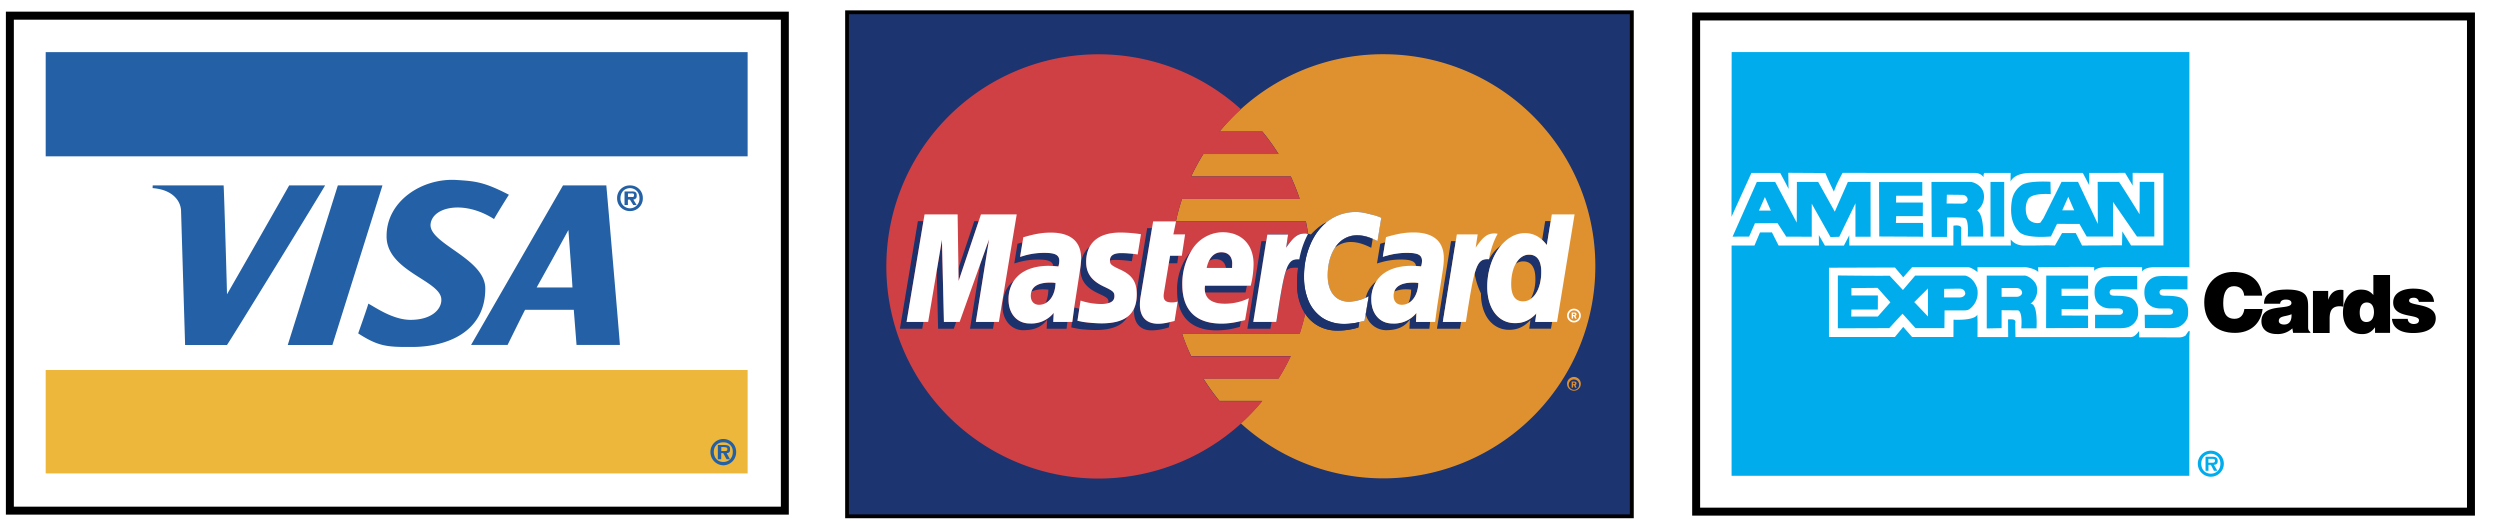
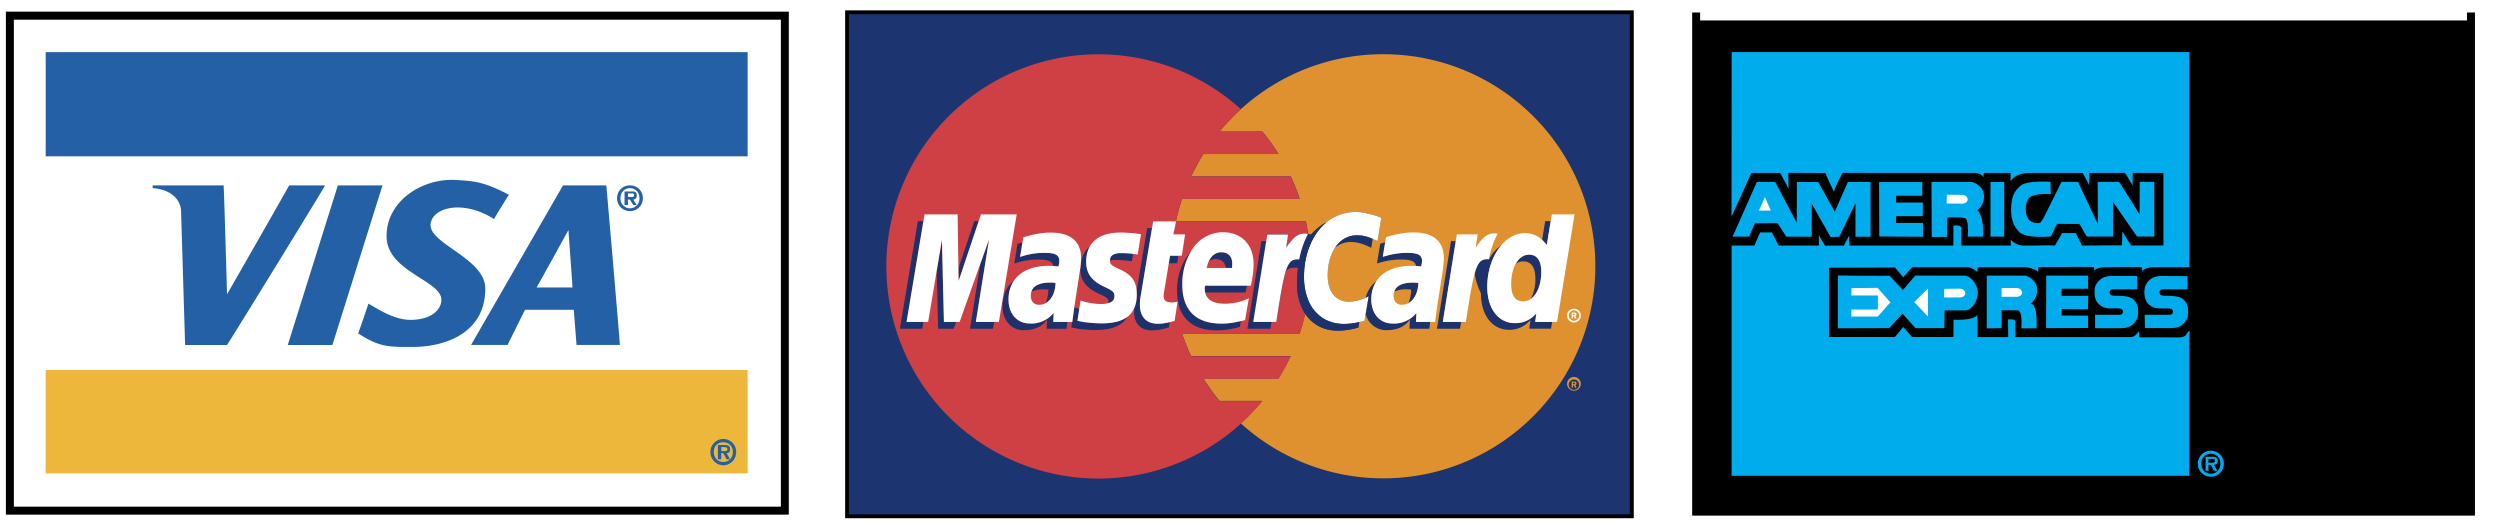
<svg xmlns="http://www.w3.org/2000/svg" width="700" height="146">
  <g>
    <title>background</title>
    <rect fill="#fff" id="canvas_background" height="148" width="702" y="-1" x="-1" />
    <g display="none" overflow="visible" y="0" x="0" height="100%" width="100%" id="canvasGrid">
      <rect fill="url(#gridpattern)" stroke-width="0" y="0" x="0" height="100%" width="100%" />
    </g>
  </g>
  <g>
    <title>Layer 1</title>
    <linearGradient y2="-0.299" x2="5.378" y1="0.486" x1="0.401" id="svg_18">
      <stop stop-color="#c95a2d" offset="0" />
      <stop stop-color="#c95a2d" offset="0.15" />
      <stop stop-color="#cb602e" offset="0.182" />
      <stop stop-color="#cf6f2f" offset="0.229" />
      <stop stop-color="#d68630" offset="0.286" />
      <stop stop-color="#e2a732" offset="0.35" />
      <stop stop-color="#f6d330" offset="0.42" />
      <stop stop-color="#f6d330" offset="0.44" />
      <stop stop-color="#edc132" offset="0.494" />
      <stop stop-color="#db9531" offset="0.608" />
      <stop stop-color="#c95a2d" offset="0.75" />
      <stop stop-color="#c95a2d" offset="0.978" />
      <stop stop-color="#c95a2d" offset="1" />
    </linearGradient>
    <linearGradient y2="-0.182" x2="10.23" y1="0.63" x1="-1.364" id="svg_17">
      <stop stop-color="#c95a2d" offset="0" />
      <stop stop-color="#c95a2d" offset="0.15" />
      <stop stop-color="#cb602e" offset="0.182" />
      <stop stop-color="#cf6f2f" offset="0.229" />
      <stop stop-color="#d68630" offset="0.286" />
      <stop stop-color="#e2a732" offset="0.35" />
      <stop stop-color="#f6d330" offset="0.42" />
      <stop stop-color="#f6d330" offset="0.44" />
      <stop stop-color="#edc132" offset="0.494" />
      <stop stop-color="#db9531" offset="0.608" />
      <stop stop-color="#c95a2d" offset="0.75" />
      <stop stop-color="#c95a2d" offset="0.978" />
      <stop stop-color="#c95a2d" offset="1" />
    </linearGradient>
    <linearGradient y2="-0.094" x2="5.158" y1="0.718" x1="-1.211" id="svg_16">
      <stop stop-color="#c95a2d" offset="0" />
      <stop stop-color="#c95a2d" offset="0.15" />
      <stop stop-color="#cb602e" offset="0.182" />
      <stop stop-color="#cf6f2f" offset="0.229" />
      <stop stop-color="#d68630" offset="0.286" />
      <stop stop-color="#e2a732" offset="0.35" />
      <stop stop-color="#f6d330" offset="0.42" />
      <stop stop-color="#f6d330" offset="0.44" />
      <stop stop-color="#edc132" offset="0.494" />
      <stop stop-color="#db9531" offset="0.608" />
      <stop stop-color="#c95a2d" offset="0.75" />
      <stop stop-color="#c95a2d" offset="0.978" />
      <stop stop-color="#c95a2d" offset="1" />
    </linearGradient>
    <linearGradient y2="0.058" x2="3.41" y1="0.866" x1="-1.787" id="svg_15">
      <stop stop-color="#c95a2d" offset="0" />
      <stop stop-color="#c95a2d" offset="0.15" />
      <stop stop-color="#cb602e" offset="0.182" />
      <stop stop-color="#cf6f2f" offset="0.229" />
      <stop stop-color="#d68630" offset="0.286" />
      <stop stop-color="#e2a732" offset="0.35" />
      <stop stop-color="#f6d330" offset="0.42" />
      <stop stop-color="#f6d330" offset="0.44" />
      <stop stop-color="#edc132" offset="0.494" />
      <stop stop-color="#db9531" offset="0.608" />
      <stop stop-color="#c95a2d" offset="0.75" />
      <stop stop-color="#c95a2d" offset="0.978" />
      <stop stop-color="#c95a2d" offset="1" />
    </linearGradient>
    <linearGradient y2="0.403" x2="1.503" y1="1.183" x1="-3.849" id="svg_14">
      <stop stop-color="#c95a2d" offset="0" />
      <stop stop-color="#c95a2d" offset="0.15" />
      <stop stop-color="#cb602e" offset="0.182" />
      <stop stop-color="#cf6f2f" offset="0.229" />
      <stop stop-color="#d68630" offset="0.286" />
      <stop stop-color="#e2a732" offset="0.35" />
      <stop stop-color="#f6d330" offset="0.42" />
      <stop stop-color="#f6d330" offset="0.44" />
      <stop stop-color="#edc132" offset="0.494" />
      <stop stop-color="#db9531" offset="0.608" />
      <stop stop-color="#c95a2d" offset="0.75" />
      <stop stop-color="#c95a2d" offset="0.978" />
      <stop stop-color="#c95a2d" offset="1" />
    </linearGradient>
    <linearGradient y2="0.508" x2="0.432" y1="1.272" x1="-5.359" id="svg_13">
      <stop stop-color="#c95a2d" offset="0" />
      <stop stop-color="#c95a2d" offset="0.15" />
      <stop stop-color="#cb602e" offset="0.182" />
      <stop stop-color="#cf6f2f" offset="0.229" />
      <stop stop-color="#d68630" offset="0.286" />
      <stop stop-color="#e2a732" offset="0.35" />
      <stop stop-color="#f6d330" offset="0.42" />
      <stop stop-color="#f6d330" offset="0.44" />
      <stop stop-color="#edc132" offset="0.494" />
      <stop stop-color="#db9531" offset="0.608" />
      <stop stop-color="#c95a2d" offset="0.75" />
      <stop stop-color="#c95a2d" offset="0.978" />
      <stop stop-color="#c95a2d" offset="1" />
    </linearGradient>
    <linearGradient y2="0.618" x2="-0.437" y1="1.408" x1="-5.507" id="svg_12">
      <stop stop-color="#c95a2d" offset="0" />
      <stop stop-color="#c95a2d" offset="0.15" />
      <stop stop-color="#cb602e" offset="0.182" />
      <stop stop-color="#cf6f2f" offset="0.229" />
      <stop stop-color="#d68630" offset="0.286" />
      <stop stop-color="#e2a732" offset="0.35" />
      <stop stop-color="#f6d330" offset="0.42" />
      <stop stop-color="#f6d330" offset="0.44" />
      <stop stop-color="#edc132" offset="0.494" />
      <stop stop-color="#db9531" offset="0.608" />
      <stop stop-color="#c95a2d" offset="0.75" />
      <stop stop-color="#c95a2d" offset="0.978" />
      <stop stop-color="#c95a2d" offset="1" />
    </linearGradient>
    <linearGradient y2="0.143" x2="2.327" y1="0.974" x1="-1.895" id="svg_11">
      <stop stop-color="#c95a2d" offset="0" />
      <stop stop-color="#c95a2d" offset="0.15" />
      <stop stop-color="#cb602e" offset="0.182" />
      <stop stop-color="#cf6f2f" offset="0.229" />
      <stop stop-color="#d68630" offset="0.286" />
      <stop stop-color="#e2a732" offset="0.35" />
      <stop stop-color="#f6d330" offset="0.42" />
      <stop stop-color="#f6d330" offset="0.44" />
      <stop stop-color="#edc132" offset="0.494" />
      <stop stop-color="#db9531" offset="0.608" />
      <stop stop-color="#c95a2d" offset="0.75" />
      <stop stop-color="#c95a2d" offset="0.978" />
      <stop stop-color="#c95a2d" offset="1" />
    </linearGradient>
    <g id="svg_71">
      <path id="svg_20" d="m236.645,2.899l220.807,0l0,142.203l-220.807,0l0,-142.203z" />
      <path id="svg_21" d="m237.695,3.97l218.663,0l0,140.059l-218.663,0l0,-140.059z" fill="#1c346f" />
      <path id="svg_22" fill="#e0912f" d="m387.315,15.181a59.14,59.14 0 0 0 -42.699,18.134l-0.557,0.579a47.158,47.158 0 0 0 -2.572,2.915l0,0.021l11.982,0c1.651,1.994 3.151,4.094 4.523,6.281l-21.028,0a53.16,53.16 0 0 0 -1.779,3.022l-0.064,0.129a61.22,61.22 0 0 0 -1.586,3.13l27.888,0c0.943,2.036 1.779,4.137 2.508,6.281l-32.946,0a56.547,56.547 0 0 0 -1.715,6.281l36.376,0c0.257,1.158 0.45,2.315 0.643,3.515l0.772,0.236a16.891,16.891 0 0 1 3.837,-3.215c0.171,-0.107 0.343,-0.15 0.493,-0.236a12.968,12.968 0 0 1 11.146,-2.551l2.637,0.664l1.565,0.6l-1.05,6.538a12.283,12.283 0 0 0 -5.766,-1.629c-4.823,0 -8.188,4.651 -8.188,11.275c0,4.566 2.251,7.331 6.002,7.331a12.604,12.604 0 0 0 5.487,-1.543l-1.136,6.859l-1.5,0.364l-0.257,1.522a20.106,20.106 0 0 1 -5.702,0.879a10.589,10.589 0 0 1 -9.196,-4.694a66.086,66.086 0 0 1 -1.543,5.552l-32.903,0a50.781,50.781 0 0 0 2.529,6.259l27.888,0a57.404,57.404 0 0 1 -3.43,6.281l-21.028,0c1.372,2.208 2.872,4.287 4.501,6.281l11.982,0a61.734,61.734 0 0 1 -6.002,6.302a59.376,59.376 0 0 0 99.268,-44.028a59.312,59.312 0 0 0 -59.376,-59.333zm-21.071,68.701z" />
      <path id="svg_23" fill="#e0912f" d="m368.645,65.254l0.129,-0.171a1.179,1.179 0 0 1 -0.129,0.171zm1.222,-1.543l0.129,-0.15a0.922,0.922 0 0 1 -0.129,0.15zm-0.686,24.436l-0.45,-0.429l0.45,0.429zm9.432,2.379zm-5.059,-0.171zm2.851,0.343zm-4.866,-1.007z" />
      <path id="svg_24" fill="#fff" d="m383.242,82.939a12.604,12.604 0 0 1 -5.487,1.543c-3.751,0 -6.002,-2.765 -6.002,-7.331c0,-6.645 3.365,-11.275 8.188,-11.275c1.779,0 3.473,0.472 5.766,1.629l1.05,-6.538a37.941,37.941 0 0 0 -1.565,-0.6l-2.658,-0.664a12.968,12.968 0 0 0 -12.54,3.858l-0.129,0.15a16.72,16.72 0 0 0 -1.222,1.522a21.478,21.478 0 0 0 -3.515,12.433c0,2.358 0.429,4.416 1.115,6.195a10.911,10.911 0 0 0 2.487,3.837l0.45,0.429c0.3,0.257 0.579,0.514 0.879,0.729a13.612,13.612 0 0 0 1.458,0.836l0.664,0.236a9.882,9.882 0 0 0 1.35,0.429l0.643,0.15a14.297,14.297 0 0 0 4.394,0.043a15.219,15.219 0 0 0 1.994,-0.364l1.5,-0.364l1.179,-6.881z" />
      <path id="svg_25" fill="#cf4044" d="m363.457,74.922l-0.45,0c-1.093,-0.043 -1.994,0 -2.937,0.9c-0.836,2.529 -1.543,6.902 -2.679,14.319l-6.474,0l3.923,-24.501l5.83,0l-0.579,3.708c1.972,-2.894 3.172,-3.987 5.295,-3.987c0.236,0 0.45,0.021 0.643,0.064l0.236,0.043a91.379,91.379 0 0 0 -0.643,-3.494l-36.355,0c0.45,-2.144 1.029,-4.244 1.715,-6.281l32.925,0a59.891,59.891 0 0 0 -2.508,-6.281l-27.888,0c0.493,-1.072 1.029,-2.122 1.586,-3.13l0.064,-0.129a42.871,42.871 0 0 1 1.779,-3.022l21.028,0a59.848,59.848 0 0 0 -4.523,-6.281l-11.982,0l0.021,-0.021c0.836,-0.986 1.693,-1.972 2.572,-2.915l0.557,-0.579c0.922,-0.943 1.865,-1.886 2.829,-2.765a59.398,59.398 0 1 0 0,88.057c2.144,-1.951 4.158,-4.051 6.002,-6.302l-11.982,0a56.718,56.718 0 0 1 -4.501,-6.281l21.028,0c1.265,-2.015 2.401,-4.116 3.43,-6.281l-27.888,0a48.937,48.937 0 0 1 -1.329,-3.065l-0.021,-0.043a56.375,56.375 0 0 1 -1.179,-3.172l32.925,0c0.6,-1.801 1.115,-3.665 1.543,-5.552a14.598,14.598 0 0 1 -2.294,-8.317a32.153,32.153 0 0 1 0.279,-4.694z" />
      <path id="svg_26" d="m-232.984,3.756l216.777,0l0,140.102l-216.777,0l0,-140.102z" />
      <path id="svg_27" fill="#fff" d="m-19.402,6.95l0,133.714l-210.389,0l0,-133.714l210.389,0z" />
      <path id="svg_28" d="m-28.126,132.948l-179.843,0.043l-2.101,-10.975l181.944,-33.697l0,44.629z" fill="#2f9c5c" />
      <path id="svg_29" d="m-28.254,83.41l-11.211,-60.534a11.189,11.189 0 0 0 -13.033,-8.96l-160.616,29.774a11.189,11.189 0 0 0 -8.96,13.033l11.211,60.534l182.609,-33.847z" />
      <path id="svg_30" fill="url(#svg_18)" d="m-202.503,61.01c8.21,-1.093 13.59,4.459 15.048,12.09c1.522,8.017 -1.436,14.64 -10.353,16.077l-9.239,1.758l-5.295,-28.059l9.839,-1.865zm0.107,24.029l3.623,-0.686c5.595,-1.072 6.366,-6.131 5.595,-10.203c-0.9,-4.78 -3.73,-8.446 -8.981,-7.438l-3.58,0.664l3.344,17.663z" />
      <path id="svg_31" fill="url(#svg_17)" d="m-176.566,85.168l-5.552,1.072l-5.295,-28.038l5.552,-1.05l5.295,28.016z" />
      <path id="svg_32" fill="url(#svg_16)" d="m-162.097,61.31c-3.558,-1.2 -5.638,-1.522 -7.524,-1.179c-1.994,0.386 -3.087,1.543 -2.829,2.915c0.793,4.201 11.918,0.879 13.762,10.611c1.007,5.359 -1.994,9.132 -6.967,10.075c-3.923,0.729 -6.066,-0.171 -8.553,-1.2l-1.136,-6.002c3.708,2.058 5.83,2.615 8.296,2.165c2.122,-0.407 3.087,-1.565 2.765,-3.194c-0.857,-4.566 -11.875,-0.75 -13.783,-10.761c-0.9,-4.802 1.822,-8.638 6.988,-9.603a15.412,15.412 0 0 1 7.953,0.729l1.029,5.445z" />
      <path id="svg_33" fill="url(#svg_15)" d="m-134.724,75.007a15.005,15.005 0 0 1 -8.231,4.437c-8.66,1.629 -14.297,-4.587 -15.669,-11.768c-1.393,-7.438 2.165,-15.305 10.696,-16.913a13.547,13.547 0 0 1 8.531,0.922l1.179,6.216a13.547,13.547 0 0 0 -8.21,-1.415c-4.759,0.9 -7.417,5.037 -6.495,9.989c0.943,4.973 4.909,7.91 9.56,7.031c2.915,-0.557 4.651,-2.058 7.502,-4.587l1.136,6.088z" />
      <path id="svg_34" fill="url(#svg_14)" d="m-92.839,69.349l-2.422,0.472l-16.055,-25.83l6.045,-1.136l8.896,14.769l2.594,-16.955l5.959,-1.136l-5.016,29.817z" />
      <path id="svg_35" fill="url(#svg_13)" d="m-64.738,64.033l-16.441,3.108l-5.273,-27.845l16.205,-3.065l0.965,5.102l-10.632,2.015l1.093,5.83l10.16,-1.908l0.965,5.102l-10.16,1.908l1.286,6.688l10.868,-2.058l0.965,5.123z" />
      <path id="svg_36" fill="url(#svg_12)" d="m-57.964,33.916c4.587,-0.879 8.017,2.465 8.81,6.624a7.524,7.524 0 0 1 -2.551,7.545c2.572,0.986 3.901,4.287 8.574,11.875l-6.109,1.136c-3.515,-5.509 -5.402,-10.696 -8.424,-10.118l-1.586,0.3l2.144,11.296l-5.573,1.072l-5.252,-27.845l9.967,-1.886zm-2.101,12.861l2.958,-0.557c1.522,-0.3 2.872,-1.393 2.422,-3.751c-0.407,-2.079 -1.672,-2.937 -3.773,-2.551l-2.808,0.536l1.2,6.323z" />
      <path id="svg_37" fill="url(#svg_11)" d="m-123.771,46.477c9.089,-1.715 16.034,3.665 17.47,11.318c1.393,7.417 -2.915,15.176 -12.218,16.934c-9.003,1.715 -15.948,-3.88 -17.363,-11.339c-1.436,-7.631 3.194,-15.219 12.111,-16.913z" />
      <path id="svg_38" fill="#fff" d="m-45.146,34.194l0.364,-0.043l1.115,1.393l0.922,-0.171l-1.2,-1.458c0.472,-0.107 0.836,-0.429 0.707,-1.115c-0.15,-0.857 -0.75,-1.007 -1.693,-0.857l-1.393,0.257l0.643,3.687l0.793,-0.129l-0.257,-1.565zm-0.107,-0.622l-0.171,-0.879l0.557,-0.107c0.3,-0.043 0.707,-0.086 0.772,0.3c0.064,0.407 -0.129,0.493 -0.472,0.557l-0.686,0.129zm4.051,-0.364a3.344,3.344 0 0 0 -4.03,-2.808a3.344,3.344 0 0 0 -2.829,4.008a3.365,3.365 0 0 0 4.03,2.829c1.822,-0.343 3.215,-1.865 2.829,-4.03zm-0.986,0.171c0.279,1.586 -0.643,2.829 -1.972,3.065c-1.35,0.236 -2.637,-0.622 -2.915,-2.208s0.643,-2.808 1.994,-3.065c1.308,-0.214 2.615,0.643 2.894,2.208zm-57.49,93.759l-2.679,0l-7.074,-9.646l0,9.646l-3.194,0l0,-15.048l2.937,0l6.816,9.196l0,-9.196l3.194,0l0,15.048zm10.46,0.193c-5.53,0 -8.638,-3.88 -8.638,-7.717c0,-3.644 2.958,-7.717 8.638,-7.717s8.596,4.094 8.596,7.717c0,3.858 -3.215,7.717 -8.596,7.717zm0,-12.304c-2.872,0 -4.78,1.822 -4.78,4.587s1.908,4.587 4.78,4.587c2.851,0 4.737,-1.822 4.737,-4.587s-1.908,-4.587 -4.737,-4.587zm16.227,12.304l-1.393,0l-6.195,-15.241l3.473,0l3.387,8.596l3.215,-8.596l3.43,0l-5.916,15.241zm20.021,-15.241l0,8.553c0,4.973 -2.894,6.688 -6.409,6.688c-3.708,0 -6.388,-2.036 -6.388,-6.688l0,-8.574l3.194,0l0,8.66c0,2.165 1.329,3.473 3.151,3.473c1.693,0 3.237,-1.029 3.237,-3.73l0,-8.381l3.215,0zm11.339,3.901a8.896,8.896 0 0 0 -4.051,-1.35c-1.136,0 -1.865,0.472 -1.865,1.243c0,2.272 6.516,1.629 6.516,6.881c0,2.894 -2.079,4.566 -4.909,4.566c-2.229,0 -3.344,-0.686 -4.609,-1.458l0,-3.237c1.822,1.436 2.958,1.951 4.373,1.951c1.222,0 1.886,-0.514 1.886,-1.393c0,-2.465 -6.516,-1.565 -6.516,-6.967c0,-2.615 1.908,-4.33 4.887,-4.33a9.217,9.217 0 0 1 4.33,1.179l0,2.915l-0.043,0zm5.873,0.279l-0.729,0l0,-3.515l1.308,0c0.9,0 1.436,0.257 1.436,1.05c0,0.643 -0.386,0.879 -0.836,0.9l0.9,1.522l-0.922,0l-0.815,-1.436l-0.343,0l0,1.479zm0.664,-2.079c0.343,0 0.536,-0.064 0.536,-0.45c0,-0.364 -0.386,-0.407 -0.664,-0.407l-0.536,0l0,0.857l0.664,0zm-0.107,3.58c-1.736,0 -3.28,-1.2 -3.28,-3.237c0,-2.058 1.543,-3.258 3.28,-3.258s3.258,1.2 3.258,3.258a3.151,3.151 0 0 1 -3.258,3.237zm0,-5.745c-1.286,0 -2.336,0.986 -2.336,2.508c0,1.5 1.05,2.508 2.336,2.487c1.265,0 2.315,-1.007 2.315,-2.508s-1.072,-2.487 -2.315,-2.487zm37.984,-107.649l216.97,0l0,138.602l-216.97,0l0,-138.602z" />
      <path id="svg_39" d="m1.648,3.263l219.22,0l0,140.831l-219.22,0l0,-140.831z" />
      <path id="svg_40" fill="#fff" d="m218.639,5.514l0,136.351l-214.762,0l0,-136.351l214.762,0z" />
      <path id="svg_41" d="m12.795,103.602l196.542,0l0,28.959l-196.542,0l0,-28.959z" fill="#ecb73b" />
      <path id="svg_42" d="m12.795,14.602l196.542,0l0,29.174l-196.542,0l0,-29.174zm114.744,35.776c5.445,0.343 7.845,0.472 14.962,4.158c-0.064,0 -4.287,6.838 -4.158,6.816c-8.36,-5.402 -17.341,-3.494 -17.791,1.5c-0.322,5.445 15.176,9.474 15.326,17.813c0.107,12.197 -10.611,16.527 -20.621,16.484c-6.902,0.043 -9.303,-0.15 -14.962,-3.794c0.021,-0.086 2.851,-8.038 2.829,-8.338c1.886,0.965 6.731,4.48 11.725,4.544c6.345,0.021 8.831,-3.237 8.724,-5.68c-0.021,-5.402 -15.626,-7.91 -15.326,-17.984c0.086,-9.539 9.775,-15.969 19.292,-15.519zm-64.928,1.543c0.086,0.021 0.986,30.503 0.943,30.481c0.043,0.021 17.448,-30.46 17.406,-30.481l10.053,0c0.15,0.021 -27.309,44.693 -27.459,44.671l-11.725,0l-1.136,-37.684c-0.129,-2.422 -2.058,-5.766 -7.953,-6.238c-0.043,-0.236 0.064,-0.729 0,-0.75l19.871,0zm31.982,0l12.497,0l-14.019,44.671l-12.497,0l14.019,-44.671zm81.798,7.181a3.537,3.537 0 0 0 3.601,-3.601a3.494,3.494 0 0 0 -3.601,-3.58a3.494,3.494 0 0 0 -3.601,3.58a3.537,3.537 0 0 0 3.601,3.601zm0,-0.772a2.701,2.701 0 0 1 -2.658,-2.829c0,-1.651 1.093,-2.787 2.658,-2.829c1.565,0.043 2.679,1.2 2.658,2.829a2.679,2.679 0 0 1 -2.658,2.829zm0.943,-2.444c0.622,-0.129 1.007,-0.407 0.943,-1.136c0.043,-0.922 -0.45,-1.2 -1.522,-1.136l-1.886,0l0,3.794l0.943,0l0,-1.522l0.557,0l0.943,1.522l0.943,0l-0.922,-1.522zm-1.5,-0.75l0,-0.965l0.75,0c0.429,-0.021 0.986,-0.064 0.943,0.386c0.043,0.579 -0.257,0.686 -0.75,0.579l-0.943,0zm26.687,75.153a3.665,3.665 0 0 0 3.601,-3.794a3.58,3.58 0 0 0 -3.601,-3.58a3.623,3.623 0 0 0 -3.601,3.58a3.708,3.708 0 0 0 3.601,3.794zm0,-0.943c-1.565,0.021 -2.658,-1.136 -2.658,-2.851c0,-1.522 1.072,-2.679 2.658,-2.637a2.508,2.508 0 0 1 2.658,2.637c0.043,1.715 -1.093,2.872 -2.658,2.851zm0.943,-2.465c0.622,-0.021 1.007,-0.322 0.943,-1.136c0.043,-0.836 -0.45,-1.115 -1.522,-1.136l-1.886,0l0,3.987l0.943,0l0,-1.715l0.557,0l0.943,1.715l0.943,0l-0.922,-1.715zm-1.5,-0.579l0,-1.115l0.75,0c0.429,0.064 0.986,0.021 0.943,0.557c0.043,0.472 -0.257,0.579 -0.772,0.557l-0.922,0zm-32.196,-74.381c0.043,0.236 3.88,44.693 3.794,44.671l-12.132,0l-0.772,-9.839l-13.633,0c-0.064,0 -4.909,9.86 -4.909,9.839l-10.225,0l25.744,-44.671l12.132,0zm-10.611,12.475c-0.021,0 1.2,16.098 1.136,16.098l-10.032,0c0.021,0.021 8.874,-15.969 8.896,-16.098z" fill="#2360a5" />
      <path id="svg_43" fill="none" d="m169.766,51.921c0.043,0.236 3.88,44.693 3.794,44.671l-12.132,0l-0.772,-9.839l-13.633,0c-0.064,0 -4.909,9.86 -4.909,9.839l-10.225,0l25.744,-44.671l12.132,0z" />
      <path id="svg_44" fill="#fff" d="m159.156,64.397c-0.021,0 1.2,16.098 1.136,16.098l-10.032,0c0.021,0.021 8.874,-15.969 8.896,-16.098z" />
      <path id="svg_45" d="m691.87,3.499l-218.063,0l0,140.874l219.178,0l0,-140.874l-1.115,0z" />
-       <path id="svg_46" fill="#fff" d="m690.755,5.728l0,136.415l-214.719,0l0,-136.415l214.719,0z" />
+       <path id="svg_46" fill="#fff" d="m690.755,5.728l-214.719,0l0,-136.415l214.719,0z" />
      <path id="svg_47" d="m633.415,82.767c-0.429,-4.158 -3.194,-6.624 -8.145,-6.624c-4.523,0 -8.081,3.258 -8.081,8.51c0,5.273 3.237,8.553 8.596,8.553c4.287,0 7.267,-2.529 7.738,-6.688l-5.102,0c-0.193,1.543 -1.007,2.744 -2.722,2.744c-2.701,0 -3.194,-2.144 -3.194,-4.416c0,-3.13 1.115,-4.716 3.001,-4.716c1.672,0 2.722,0.965 2.872,2.658l5.037,0l0,-0.021z" />
      <path id="svg_48" d="m646.898,93.185l0,-0.214c-0.6,-0.493 -0.622,-0.836 -0.622,-1.5l0,-5.509c0,-2.808 -0.343,-4.887 -5.916,-4.887c-4.651,0 -6.431,1.458 -6.431,3.966l4.501,0c0.107,-1.007 0.986,-1.158 1.651,-1.158c0.493,0 1.522,0.107 1.522,0.965c0,2.208 -8.403,-0.236 -8.403,5.123c0,2.444 1.972,3.558 4.223,3.558a5.959,5.959 0 0 0 4.437,-1.586l0.214,1.265l4.823,0l0,-0.021zm-7.352,-2.315c-0.922,0 -1.479,-0.407 -1.479,-0.986c0,-1.522 2.015,-1.179 3.558,-1.908c0.086,1.608 -0.45,2.894 -2.079,2.894zm8.081,2.379l4.673,0l0,-4.073c0,-2.529 0.965,-3.43 2.894,-3.43c0.322,0 0.643,0.086 0.965,0.129l0,-4.673l-0.6,-0.064c-1.822,0 -2.98,0.879 -3.623,2.722l-0.043,0l0,-2.401l-4.266,0l0,11.79z" />
      <path id="svg_49" d="m662.568,90.162c-1.522,0 -1.843,-1.436 -1.843,-2.679c0,-1.308 0.429,-2.787 1.972,-2.787c1.565,0 2.015,1.415 2.015,2.722c-0.021,1.372 -0.536,2.744 -2.144,2.744zm6.645,3.022l0,-16.184l-4.673,0l0,5.616c-0.986,-1.179 -2.036,-1.522 -3.515,-1.522c-2.829,0 -4.994,2.529 -4.994,6.452c0,3.344 1.801,6.002 5.359,6.002c1.5,0 2.508,-0.45 3.623,-1.908l0,1.565l4.201,0l0,-0.021zm0.536,-3.944c0.257,3.172 3.215,4.008 5.916,4.008c4.309,0 6.345,-1.672 6.345,-4.116c0,-4.416 -7.46,-3.301 -7.46,-4.93c0,-0.579 0.514,-0.836 1.329,-0.836c0.364,0 0.707,0.086 0.943,0.3a1.243,1.243 0 0 1 0.45,0.857l4.266,0c-0.279,-3.13 -3.28,-3.708 -5.852,-3.708c-2.444,0 -5.595,0.879 -5.595,3.901c0,4.566 7.224,3.065 7.224,4.952c0,0.836 -0.772,1.05 -1.479,1.05a1.865,1.865 0 0 1 -1.158,-0.364a1.265,1.265 0 0 1 -0.493,-1.072l-4.437,0l0,-0.043z" />
      <path id="svg_50" d="m523.773,66.283l-4.244,0l0,-9.367l-4.544,9.389l-2.444,0.064l-5.252,-9.324l0,9.239l-7.138,-0.021l-2.444,-3.794l-6.323,0.043l-1.629,3.73l-4.63,0.021l6.795,-15.326l5.123,0l6.045,11.404l0.043,-11.404l5.959,0l4.651,8.338l3.665,-8.338l6.345,0l0.021,15.348z" fill="#00acec" />
      <path id="svg_51" d="m495.843,58.974l-3.344,0l1.672,-3.794l1.672,3.794z" fill="#fff" />
      <path id="svg_52" fill="#00acec" d="m555.326,53.701a4.866,4.866 0 0 1 -1.715,5.23c1.994,1.329 1.672,7.309 1.672,7.309l-4.309,0s0.364,-4.651 -0.75,-5.145c-0.922,-0.343 -5.016,-0.193 -5.016,-0.193l-0.064,5.445l-4.266,0l-0.064,-15.412l10.846,0c1.05,0 3.044,0.965 3.665,2.765z" />
      <path id="svg_53" fill="#fff" d="m550.953,55.866c0,0.45 -0.45,1.093 -1.436,1.158l-4.459,-0.043l0.064,-2.465s1.651,0.043 3.837,0.043c1.693,-0.129 1.972,0.9 1.994,1.308z" />
      <path id="svg_54" d="m538.242,50.978l0,3.837l-7.309,0l-0.043,1.886l7.524,0l-0.043,3.816l-7.438,0l-0.086,1.908l7.588,0l0,3.858l-12.24,-0.064l-0.064,-15.241l12.111,0zm49.752,34.468c-1.415,-1.05 -1.629,-2.765 -1.479,-4.416c0.064,-1.329 1.05,-2.529 2.186,-3.194c1.093,-0.557 1.779,-0.493 2.679,-0.557l7.031,0l0,3.73l-6.816,0c-0.707,0 -0.857,0.472 -0.9,0.836c0.043,0.879 0.686,0.9 1.286,0.965c1.286,0 4.137,-0.021 5.187,0.9c1.415,1.05 1.629,2.765 1.479,4.416a4.244,4.244 0 0 1 -2.186,3.215c-1.093,0.557 -1.779,0.472 -2.701,0.557l-7.138,0l0,-3.751l6.752,0c0.772,0 1.029,-0.472 1.072,-0.836c-0.064,-0.857 -0.686,-0.879 -1.286,-0.965l-2.594,0a5.102,5.102 0 0 1 -1.736,-0.386c0.043,0 -0.557,-0.279 -0.836,-0.514zm13.954,0.021c-1.415,-1.05 -1.629,-2.787 -1.479,-4.416a4.244,4.244 0 0 1 2.186,-3.215c1.093,-0.557 1.801,-0.493 2.701,-0.557l7.138,0.043l0,3.687l-6.859,0c-0.836,0.021 -0.965,0.6 -0.965,0.836c0.064,0.879 0.686,0.9 1.308,0.965c1.286,0 4.137,-0.021 5.187,0.9c1.415,1.05 1.629,2.765 1.479,4.416c-0.086,1.329 -1.05,2.529 -2.186,3.194c-1.093,0.557 -1.779,0.493 -2.701,0.557l-7.181,-0.021l-0.064,-3.708l6.752,0c1.05,0 1.136,-0.472 1.179,-0.836c-0.064,-0.879 -0.686,-0.9 -1.308,-0.943l-2.572,0a5.659,5.659 0 0 1 -1.736,-0.386s-0.622,-0.279 -0.879,-0.514zm-17.298,-4.63l-7.417,0l0,2.015l7.46,-0.021l-0.043,3.773l-7.395,-0.064l-0.021,1.801l7.417,0.043l0,3.451l-11.747,0.043l0.043,-14.705l11.725,0l-0.021,3.665z" fill="#00acec" />
      <path id="svg_55" fill="#00acec" d="m612.987,74.815l-10.01,0c-3.858,0.129 -3.087,2.487 -3.194,0.021c-0.043,-0.107 -10.096,-0.021 -10.096,-0.021c-4.18,0.021 -3.194,2.294 -3.322,-0.021c-0.064,-0.129 -15.691,0.021 -15.691,0.021l0.043,1.35c-0.922,-0.965 -3.558,-1.5 -4.244,-1.35l-12.776,0l0,1.372s-1.608,-1.329 -2.637,-1.372l-15.669,0l-2.487,2.829l-2.315,-2.744l-18.477,0.064l0,19.399l18.456,0l2.336,-2.829l2.487,2.829l11.575,0l0.021,-4.844s5.873,0.343 6.666,-1.436l0.064,2.122l-0.021,4.18l8.596,0l-0.043,-4.952c0.879,-0.021 2.079,-0.193 2.079,0.793c0,1.115 -0.107,-2.165 0,4.158l31.617,0c0.557,0 0.664,0.043 1.158,-0.086c0.664,-0.15 1.393,-1.007 1.843,-1.629c-0.021,0.75 0.043,1.779 0.043,1.779l11.296,0.021a3.387,3.387 0 0 0 1.672,-0.514c1.372,-2.165 1.179,-1.372 1.05,0.322l0,38.948l-128.163,0l0,-64.478l6.409,0l1.543,-3.665l3.344,-0.021l1.865,3.687l11.296,0l-0.021,-2.915l1.693,2.937l5.316,0l1.5,-2.872l0.021,2.851l29.131,0l0.021,-5.552s2.572,-0.514 2.165,1.093l0,4.459l13.912,0l-0.043,-1.651c0.021,-0.15 1.007,1.608 3.58,1.651c4.737,0.043 5.53,-0.129 8.81,0l1.994,-3.494l3.837,0l1.758,3.494l11.189,-0.064l0.086,-3.901l2.444,3.944l9.067,0l0,-20.299l-8.617,-0.021l0,3.537l-2.122,-3.537l-10.032,0.021l-0.021,3.408l-1.779,-3.408l-14.576,0c-4.866,-0.021 -5.659,2.444 -5.659,2.444l0.021,-2.444l-7.374,0s-0.343,0.472 -0.15,1.179c-0.579,-0.6 -1.179,-1.265 -2.937,-1.179l-36.59,-0.021s-1.886,3.408 -2.422,5.252a70.008,70.008 0 0 1 -2.401,-5.209l-10.375,-0.064l0.064,4.523c-0.536,-1.2 -2.336,-4.48 -2.336,-4.48l-8.06,0l-5.573,12.261l0.043,-46.108l128.163,0l0,60.234l-0.043,0z" />
      <path id="svg_56" d="m557.341,50.935l3.837,0l0,15.305l-3.837,0l0,-15.305zm16.87,3.43s-5.938,-0.557 -6.516,1.822c-0.707,1.265 -0.707,4.008 0.45,5.38c0.857,0.772 2.015,1.093 3.151,0.793l0.857,-1.243l5.08,-10.203l4.609,0l5.552,11.79l-0.043,-11.79l5.916,0c0.193,0 5.809,9.089 5.809,9.089l0.043,-9.089l4.073,0l0.021,15.305l-4.866,0l-6.709,-9.689l0,9.689l-7.374,0l-2.015,-3.515l-6.281,-0.021l-1.715,3.515s-7.61,0.815 -9.196,-1.629c-2.079,-2.229 -2.229,-5.723 -1.672,-8.724a6.431,6.431 0 0 1 2.851,-4.158c2.101,-1.158 7.888,-0.793 7.888,-0.793l0.086,3.473z" fill="#00acec" />
-       <path id="svg_57" d="m580.77,58.888l-3.344,0l1.693,-3.794l1.651,3.794z" fill="#fff" />
      <path id="svg_58" fill="#00acec" d="m532.819,81.202l3.43,-4.03l14.019,0c1.651,0.386 2.808,1.908 3.322,3.494a5.659,5.659 0 0 1 -1.801,5.616c-0.472,0.343 -0.514,0.514 -1.5,0.622l-5.809,0l-0.043,4.973l-8.103,0l-3.623,-4.03c-0.986,1.007 -3.73,4.03 -3.73,4.03l-14.383,0.043l0,-14.79c12.625,0.15 14.49,0.064 14.49,0.064l3.73,4.008z" />
      <path id="svg_59" d="m518.393,80.666l0,2.058l7.417,0l-0.021,3.944l-7.395,0l-0.043,1.951l7.438,0l3.515,-3.966l-3.58,-4.051l-7.331,0.064zm21.435,7.953l-3.837,-4.03l3.837,-3.816l0,7.845zm10.46,-6.495c0,0.472 -0.45,1.093 -1.458,1.158l-4.48,0l0.021,-2.401l3.923,-0.064c1.672,-0.129 1.951,0.9 1.994,1.308z" fill="#fff" />
      <path id="svg_60" fill="#00acec" d="m566.772,77.172l-10.482,0l0,14.79l4.158,-0.086l0,-5.016l4.609,0.043c1.372,0.45 0.9,5.037 0.9,5.037l4.266,0s0.493,-6.945 -1.672,-6.902a4.694,4.694 0 0 0 1.672,-5.08c-0.6,-1.758 -2.787,-2.937 -3.451,-2.787z" />
      <path id="svg_61" fill="#fff" d="m564.2,80.645l-3.751,0l0,2.465l4.287,0c1.007,-0.064 1.458,-0.707 1.458,-1.179c-0.043,-0.386 -0.3,-1.415 -1.994,-1.286z" />
      <path id="svg_62" fill="#00acec" d="m619.032,133.483a3.644,3.644 0 1 0 0,-7.288a3.644,3.644 0 0 0 0,7.288zm0,-0.857c-1.586,0 -2.679,-1.158 -2.679,-2.787c0,-1.629 1.093,-2.787 2.679,-2.787c1.565,0 2.679,1.158 2.679,2.787c0.021,1.629 -1.115,2.787 -2.679,2.787zm0.857,-2.465c0.707,-0.043 1.072,-0.364 1.072,-1.072c0,-0.922 -0.493,-1.2 -1.522,-1.2l-1.886,0l0,3.944l0.815,0l0,-1.672l0.664,0l0.879,1.672l0.965,0l-0.986,-1.672zm-1.543,-0.6l0,-1.072l0.9,0c0.386,0 0.943,-0.043 0.943,0.493c0,0.493 -0.322,0.6 -0.75,0.579l-1.093,0z" />
      <path id="svg_63" fill="#e0912f" d="m438.781,107.675a1.929,1.929 0 1 1 3.837,0a1.929,1.929 0 0 1 -3.837,0zm1.929,1.479a1.436,1.436 0 1 0 0,-2.894a1.436,1.436 0 0 0 -1.458,1.436c0,0.793 0.664,1.458 1.458,1.458zm-0.257,-0.622l-0.386,0l0,-1.693l0.707,0c0.15,0 0.3,0 0.429,0.086c0.15,0.086 0.214,0.257 0.214,0.429c0,0.193 -0.107,0.386 -0.3,0.45l0.322,0.75l-0.45,0l-0.257,-0.686l-0.279,0l0,0.664zm0,-0.965l0.214,0c0.086,0 0.171,0 0.236,-0.043c0.064,-0.021 0.086,-0.107 0.086,-0.193c0,-0.064 -0.043,-0.129 -0.086,-0.171c-0.064,-0.043 -0.171,-0.021 -0.257,-0.021l-0.214,0l0,0.429l0.021,0z" />
      <path id="svg_64" fill="#fff" d="m438.781,88.362a1.929,1.929 0 1 1 3.858,0a1.929,1.929 0 0 1 -3.858,0zm1.929,1.458c0.815,0 1.458,-0.643 1.458,-1.458s-0.643,-1.458 -1.458,-1.458s-1.458,0.664 -1.458,1.458s0.664,1.458 1.458,1.458zm-0.257,-0.622l-0.386,0l0,-1.693l0.707,0c0.15,0 0.3,0 0.429,0.086c0.15,0.086 0.214,0.257 0.214,0.429a0.429,0.429 0 0 1 -0.3,0.429l0.322,0.75l-0.45,0l-0.257,-0.664l-0.279,0l0,0.664zm0,-0.965l0.214,0l0.236,-0.021c0.064,-0.043 0.086,-0.129 0.086,-0.193c0,-0.064 -0.043,-0.129 -0.086,-0.171c-0.064,-0.043 -0.171,-0.021 -0.257,-0.021l-0.214,0l0,0.407l0.021,0z" />
      <path id="svg_65" d="m327.274,73.721l2.358,0l0.3,-2.122l-2.315,0l-0.343,2.122zm-8.103,11.532c0,-0.686 0.064,-1.415 0.193,-2.208l3.172,-19.163l-1.329,0l-2.937,17.556l0.043,0.9c0,1.5 -0.236,2.787 -0.707,3.858c-0.021,0.3 -0.086,0.643 -0.086,0.922c0,3.494 1.865,5.38 4.887,5.38c1.5,0 2.872,-0.236 4.866,-0.815l0.257,-1.543a13.504,13.504 0 0 1 -3.237,0.45c-3.322,0.043 -5.123,-1.865 -5.123,-5.337zm22.807,-14.619c-1.522,0 -2.722,0.879 -3.494,2.487a3.194,3.194 0 0 1 1.843,-0.579c1.672,0 2.701,0.922 2.937,2.508l1.693,0l0.043,-1.243c0.021,-2.015 -1.093,-3.172 -3.022,-3.172zm-10.954,9.003c0,-3.623 0.943,-6.795 2.465,-9.303a16.441,16.441 0 0 0 -3.901,11.189c0,7.202 4.051,10.975 10.975,10.975c2.251,0 4.394,-0.322 6.602,-0.986l0.3,-1.651a21.393,21.393 0 0 1 -5.466,0.729c-7.202,0 -10.975,-3.751 -10.975,-10.954z" fill="#1b326c" />
      <path id="svg_66" fill="#1b326c" d="m337.306,80.752c0,0.407 0.043,0.772 0.129,1.136l11.318,0l0.386,-1.886l-11.768,0l-0.064,0.75zm-73.566,-13.633l-1.458,8.746l0.386,16.184l4.394,0l0.664,-1.908l-3.43,0l-0.557,-23.022zm10.289,-5.209l-1.222,0l-4.459,13.247l0.064,3.515l5.616,-16.763zm2.915,5.08l-2.444,6.816l-2.894,18.242l6.431,0l0.322,-1.908l-5.123,0l3.708,-23.15zm-18.392,-5.08l-1.543,0l-5.037,30.138l6.259,0l0.322,-1.908l-4.716,0l4.716,-28.23zm38.048,11.104c0,-1.629 -1.136,-2.229 -4.137,-2.229a21.393,21.393 0 0 0 -5.359,0.686l-1.479,0.407l0.664,-4.008a23.3,23.3 0 0 0 -1.393,0.386l-0.9,5.509l1.265,-0.364a20.192,20.192 0 0 1 5.337,-0.729c2.765,0 4.116,0.45 4.309,1.779a17.834,17.834 0 0 1 1.436,0.129a5.938,5.938 0 0 0 0.257,-1.565zm-7.781,8.617a8.21,8.21 0 0 1 3.451,-0.622c0.45,0 0.6,0.021 1.265,0.086a9.646,9.646 0 0 1 -0.772,3.773c1.629,-0.879 2.701,-2.958 2.787,-5.659a9.646,9.646 0 0 0 -1.436,-0.107c-2.98,0.021 -4.737,0.879 -5.295,2.529zm6.216,5.98a8.081,8.081 0 0 1 -6.752,2.958c-3.494,0 -5.895,-2.722 -5.895,-6.688a9.217,9.217 0 0 1 1.458,-5.209a7.331,7.331 0 0 0 -2.679,3.901a12.475,12.475 0 0 0 -0.472,3.194c0,3.966 2.615,6.688 5.745,6.688c3.43,0 5.337,-1.05 6.752,-2.958l-0.129,2.551l5.573,0l0.236,-1.908l-3.944,0l0.107,-2.529zm78.818,-18.306a6.881,6.881 0 0 1 4.33,-1.543c1.779,0 3.473,0.472 5.766,1.629l0.407,-2.508a10.803,10.803 0 0 0 -4.416,-1.007a7.224,7.224 0 0 0 -6.088,3.43zm-19.313,-1.779l-1.35,0l-3.923,24.522l6.452,0l0.322,-1.908l-5.123,0l3.623,-22.614zm75.646,20.214a7.674,7.674 0 0 1 -5.959,2.722c-4.694,0 -7.781,-4.051 -7.781,-10.182c0,-4.651 1.565,-8.874 3.966,-11.639a11.189,11.189 0 0 0 -3.515,4.008l0.021,-0.043l-0.472,-0.043c-1.715,0 -2.658,0.793 -3.558,4.03a21.328,21.328 0 0 0 1.779,5.573c0,6.131 3.194,10.182 7.888,10.182c2.358,0 4.18,-0.836 5.959,-2.722l-0.322,2.401l6.088,0l0.322,-1.908l-4.759,0l0.343,-2.379zm4.008,-25.83l-1.543,0l-0.857,5.273a10.761,10.761 0 0 1 1.308,1.436l1.093,-6.709z" />
      <path id="svg_67" fill="#1b326c" d="m428.149,71.299c-1.543,0 -2.829,0.943 -3.73,2.551a3.644,3.644 0 0 1 2.079,-0.664c2.229,0 3.408,1.693 3.408,4.802a11.575,11.575 0 0 1 -1.286,5.659c1.779,-1.243 2.937,-4.008 2.937,-7.567c0,-3.087 -1.179,-4.78 -3.408,-4.78zm-20.535,-3.773l-1.329,0l-3.944,24.522l6.452,0l0.322,-1.908l-5.123,0l3.623,-22.614zm-17.191,14.105a8.167,8.167 0 0 1 3.43,-0.622c0.45,0 0.579,0.021 1.265,0.086a9.646,9.646 0 0 1 -0.772,3.773c1.629,-0.879 2.701,-2.958 2.787,-5.659a9.817,9.817 0 0 0 -1.436,-0.107c-2.98,0.021 -4.737,0.879 -5.273,2.529zm6.195,5.98a8.038,8.038 0 0 1 -6.752,2.958c-3.494,0 -5.873,-2.722 -5.873,-6.688a9.217,9.217 0 0 1 1.458,-5.209a8.338,8.338 0 0 0 -3.044,4.651l0.836,-0.364l-0.836,5.016a5.959,5.959 0 0 0 5.595,4.48c3.43,0 5.359,-1.05 6.752,-2.958l-0.107,2.551l5.573,0l0.214,-1.908l-3.944,0l0.129,-2.529zm1.543,-14.598c0,-1.629 -1.115,-2.229 -4.137,-2.229a21.393,21.393 0 0 0 -5.359,0.686l-1.458,0.407l0.643,-4.008a23.3,23.3 0 0 0 -1.393,0.386l-0.9,5.509l1.286,-0.364a20.192,20.192 0 0 1 5.337,-0.729c2.765,0 4.094,0.45 4.309,1.779a17.834,17.834 0 0 1 1.436,0.129a5.723,5.723 0 0 0 0.236,-1.565zm-95.666,2.336c0,2.915 1.415,5.102 4.823,6.709c2.615,1.222 3.065,1.458 3.065,2.572l-0.064,0.257c1.158,-0.3 1.736,-0.922 1.736,-1.972c0,-1.115 -0.407,-1.479 -3.001,-2.701c-3.408,-1.608 -4.909,-3.73 -4.909,-6.838c0,-1.608 0.322,-3.087 1.05,-4.373a7.031,7.031 0 0 0 -2.508,4.459c-0.086,0.729 -0.171,1.415 -0.193,1.886zm8.296,-2.465l0,0.064a4.78,4.78 0 0 1 1.286,-0.171c1.265,-0.021 2.98,0.107 4.844,0.364l0.343,-2.058a33.354,33.354 0 0 0 -3.322,-0.214c-2.101,0 -3.151,0.686 -3.151,2.015zm-5.959,17.448a13.676,13.676 0 0 1 -1.672,-0.214l-1.458,-0.3l0.514,-3.387c-0.472,-0.107 -0.922,-0.193 -1.415,-0.364l-0.557,4.073l-0.086,0l-0.193,1.543l0.129,0.021l1.179,0.236a17.427,17.427 0 0 0 1.693,0.257c1.522,0.129 2.829,0.214 3.644,0.214c4.844,0 7.717,-1.286 9.11,-3.773c-1.629,1.265 -4.051,1.886 -7.352,1.886c-0.815,0 -1.994,-0.064 -3.537,-0.193z" />
      <path id="svg_68" fill="#cf4044" d="m363.371,72.564c-0.193,0 -0.386,0 -0.557,0.043a4.523,4.523 0 0 1 0.557,-0.043zm-0.622,0.043zm-1.329,0.622zm0.879,-0.514l-0.45,0.193a4.716,4.716 0 0 1 0.45,-0.193zm-1.629,1.565zm-0.343,0.772l-0.279,0.75a5.016,5.016 0 0 1 0.279,-0.75zm1.093,-1.801zm-0.386,0.429c-0.129,0.15 -0.236,0.343 -0.343,0.536l0.343,-0.536z" />
      <path id="svg_69" fill="#1b326c" d="m374.646,92.585a20.321,20.321 0 0 0 5.702,-0.879l0.257,-1.522a17.577,17.577 0 0 1 -4.201,0.514a10.332,10.332 0 0 1 -10.16,-6.816a16.634,16.634 0 0 1 -1.115,-6.195c0,-3.258 0.557,-6.216 1.565,-8.746a16.077,16.077 0 0 1 4.694,-6.666c-0.171,0.086 -0.343,0.129 -0.493,0.236a16.891,16.891 0 0 0 -3.837,3.215l-0.772,-0.236l0,0.021c-1.072,1.972 -1.865,4.137 -2.444,7.095l-0.472,-0.043c-0.193,0 -0.386,0 -0.557,0.043l-0.043,0a2.787,2.787 0 0 0 -0.45,0.107l-0.45,0.193c-0.129,0.086 -0.279,0.171 -0.407,0.3l0,0.021a2.251,2.251 0 0 0 -0.364,0.407l0,0.021c-0.129,0.15 -0.236,0.343 -0.343,0.536l-0.021,0.064a4.48,4.48 0 0 0 -0.3,0.643l-0.043,0.129l-0.279,0.75c0.943,-0.879 1.843,-0.922 2.937,-0.9l0.45,0a34.854,34.854 0 0 0 -0.3,4.651c0,3.365 0.857,6.152 2.294,8.317c1.951,3.022 5.145,4.737 9.153,4.737z" />
      <path id="svg_70" fill="#fff" d="m365.408,65.383c-2.122,0 -3.322,1.093 -5.295,3.987l0.557,-3.708l-5.83,0l-3.923,24.479l6.452,0c1.136,-7.438 1.865,-11.811 2.679,-14.319a6.088,6.088 0 0 1 0.279,-0.75l0.043,-0.129a4.48,4.48 0 0 1 0.3,-0.643l0.021,-0.043c0.129,-0.214 0.236,-0.407 0.364,-0.557l0,-0.021a2.251,2.251 0 0 1 0.364,-0.407l0,-0.021a4.93,4.93 0 0 1 0.407,-0.3c0.129,-0.064 0.279,-0.15 0.45,-0.193l0.45,-0.107l0.043,0a4.523,4.523 0 0 1 1.029,-0.021a24.222,24.222 0 0 1 2.444,-7.117l-0.236,-0.043a1.693,1.693 0 0 0 -0.6,-0.086zm-39.591,17.448c0,-0.236 0.043,-0.557 0.107,-1.007l1.693,-10.225l3.301,0l0.9,-5.959l-3.28,0l0.75,-3.644l-6.409,0l-3.515,21.071a13.376,13.376 0 0 0 -0.193,2.208c0,3.473 1.801,5.38 5.08,5.38c1.072,0 2.122,-0.171 3.237,-0.45c0.45,-0.107 0.879,-0.193 1.393,-0.343l0.857,-5.423a5.359,5.359 0 0 1 -1.736,0.236c-1.522,-0.021 -2.186,-0.579 -2.186,-1.843zm-12.025,-7.288c-2.637,-1.222 -3.001,-1.522 -3.001,-2.594l0,-0.064c0,-1.329 1.072,-2.015 3.13,-2.015c1.286,0 3.001,0.129 4.63,0.386l0.922,-5.68a41.092,41.092 0 0 0 -5.659,-0.472c-7.202,0 -9.71,3.773 -9.689,8.274c0,3.108 1.5,5.23 4.909,6.838c2.615,1.222 3.001,1.586 3.001,2.701c0,1.05 -0.579,1.672 -1.736,1.972a8.081,8.081 0 0 1 -1.951,0.236a18.928,18.928 0 0 1 -5.788,-0.965l-0.879,5.659l1.458,0.3a38.627,38.627 0 0 0 5.23,0.429c6.774,0 9.925,-2.594 9.925,-8.167c0.021,-3.387 -1.286,-5.359 -4.501,-6.838zm127.091,-15.519l-6.366,0l-1.415,8.596c-1.758,-2.315 -3.665,-3.344 -6.173,-3.344c-5.702,0 -10.503,6.859 -10.503,15.026c0,6.131 3.108,10.182 7.781,10.182c2.358,0 4.18,-0.836 5.959,-2.722l-0.3,2.379l6.109,0l4.909,-30.117zm-14.426,24.351c-2.208,0 -3.322,-1.629 -3.322,-4.844c0,-4.823 2.079,-8.231 5.016,-8.231c2.229,0 3.408,1.693 3.408,4.802c0,4.866 -2.101,8.274 -5.102,8.274zm-76.782,-0.879a15.283,15.283 0 0 1 -6.688,1.543c-3.751,0 -5.659,-1.458 -5.659,-4.287l0.064,-0.772l12.818,0a26.58,26.58 0 0 0 0.793,-6.045c0,-5.445 -3.387,-8.917 -8.703,-8.917a10.268,10.268 0 0 0 -8.789,5.316a17.749,17.749 0 0 0 -2.465,9.303c0,7.202 3.773,10.975 10.975,10.975c1.865,0 3.644,-0.279 5.466,-0.729c0.386,-0.086 0.75,-0.129 1.136,-0.257l1.05,-6.131zm-4.694,-8.467l-7.117,0c0.6,-2.829 2.058,-4.394 4.116,-4.394c1.908,0 3.044,1.179 3.044,3.151l-0.043,1.243zm-60.298,-15.005l-10.01,0l-6.259,18.649l-0.279,-18.649l-9.26,0l-5.037,30.117l6.045,0l3.858,-23.022l0.557,23.022l4.394,0l8.253,-23.15l-3.708,23.15l6.452,0l4.994,-30.117zm16.141,25.808s1.522,-9.775 1.715,-11.189c0.107,-0.793 0.15,-1.565 0.171,-2.336c0,-4.694 -2.937,-7.181 -8.467,-7.181c-2.379,0 -4.501,0.364 -7.717,1.308l-0.9,5.509l1.479,-0.45a20.321,20.321 0 0 1 5.359,-0.686c3.001,0 4.137,0.6 4.137,2.229a5.359,5.359 0 0 1 -0.257,1.586a33.225,33.225 0 0 0 -2.637,-0.193c-4.694,0 -8.06,1.522 -9.86,4.244a9.367,9.367 0 0 0 -1.458,5.209c0,3.966 2.401,6.688 5.895,6.688a8.038,8.038 0 0 0 6.752,-2.958l-0.129,2.529l5.337,0l0.579,-4.309zm-9.882,-0.493c-1.415,0 -2.315,-0.965 -2.315,-2.487c0,-2.487 1.843,-3.73 5.487,-3.73a9.646,9.646 0 0 1 1.436,0.107c-0.086,3.623 -1.994,6.109 -4.609,6.109zm112.815,-8.21c0.429,-2.722 0.514,-3.644 0.514,-4.866c0,-4.694 -2.937,-7.181 -8.467,-7.181c-2.379,0 -4.501,0.364 -7.717,1.308l-0.9,5.509l1.479,-0.407a20.449,20.449 0 0 1 5.359,-0.686c3.022,0 4.137,0.6 4.137,2.229a5.359,5.359 0 0 1 -0.257,1.586a32.753,32.753 0 0 0 -2.615,-0.193c-4.694,0 -8.06,1.522 -9.86,4.244a9.217,9.217 0 0 0 -1.458,5.209c0,3.966 2.401,6.688 5.873,6.688a8.038,8.038 0 0 0 6.752,-2.958l-0.107,2.529l5.337,0l0.579,-4.309l1.35,-8.703zm-11.254,8.21c-1.393,0 -2.294,-0.965 -2.294,-2.487c0,-2.465 1.843,-3.73 5.509,-3.73c0.45,0 0.75,0.021 1.436,0.107c-0.129,3.623 -2.015,6.109 -4.651,6.109zm23.943,-12.776a3.644,3.644 0 0 1 0.45,0.021c0.579,-2.958 1.35,-5.123 2.444,-7.117l-0.214,-0.043a3.108,3.108 0 0 0 -0.643,-0.064c-2.122,0 -3.322,1.093 -5.295,3.987l0.557,-3.708l-5.83,0l-3.923,24.501l6.452,0c2.315,-14.983 2.915,-17.577 6.002,-17.577z" />
    </g>
  </g>
</svg>